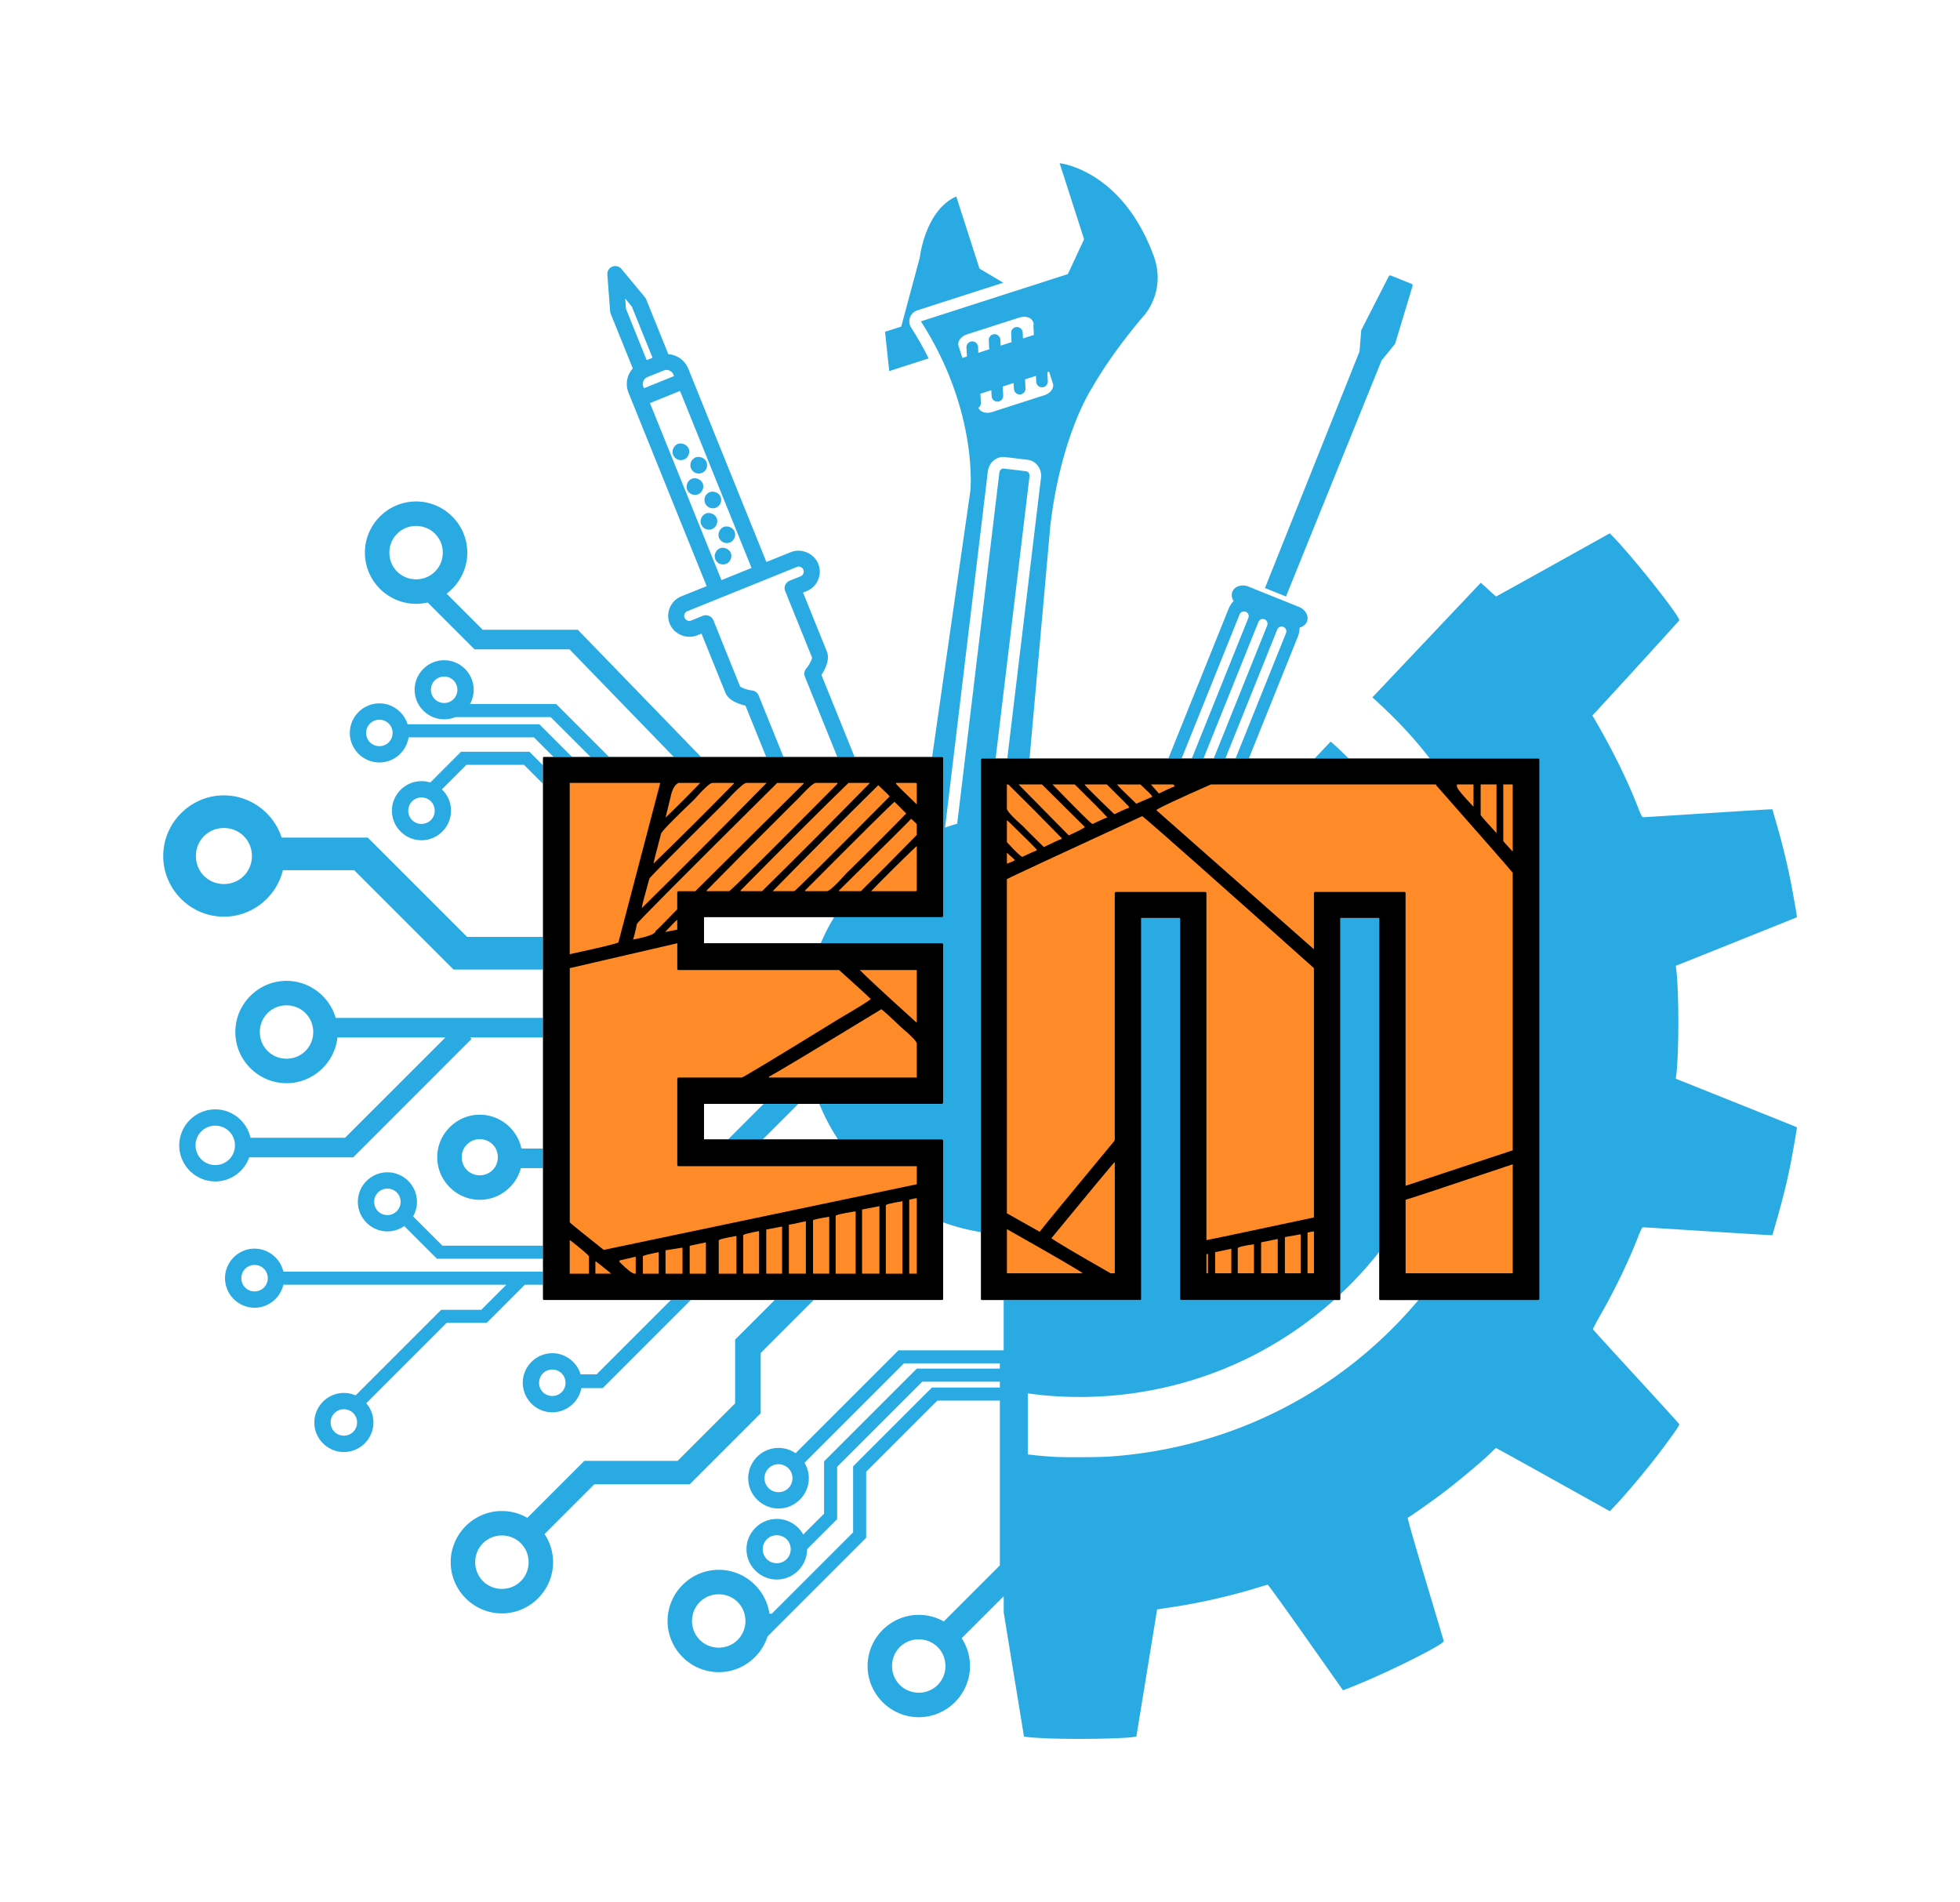
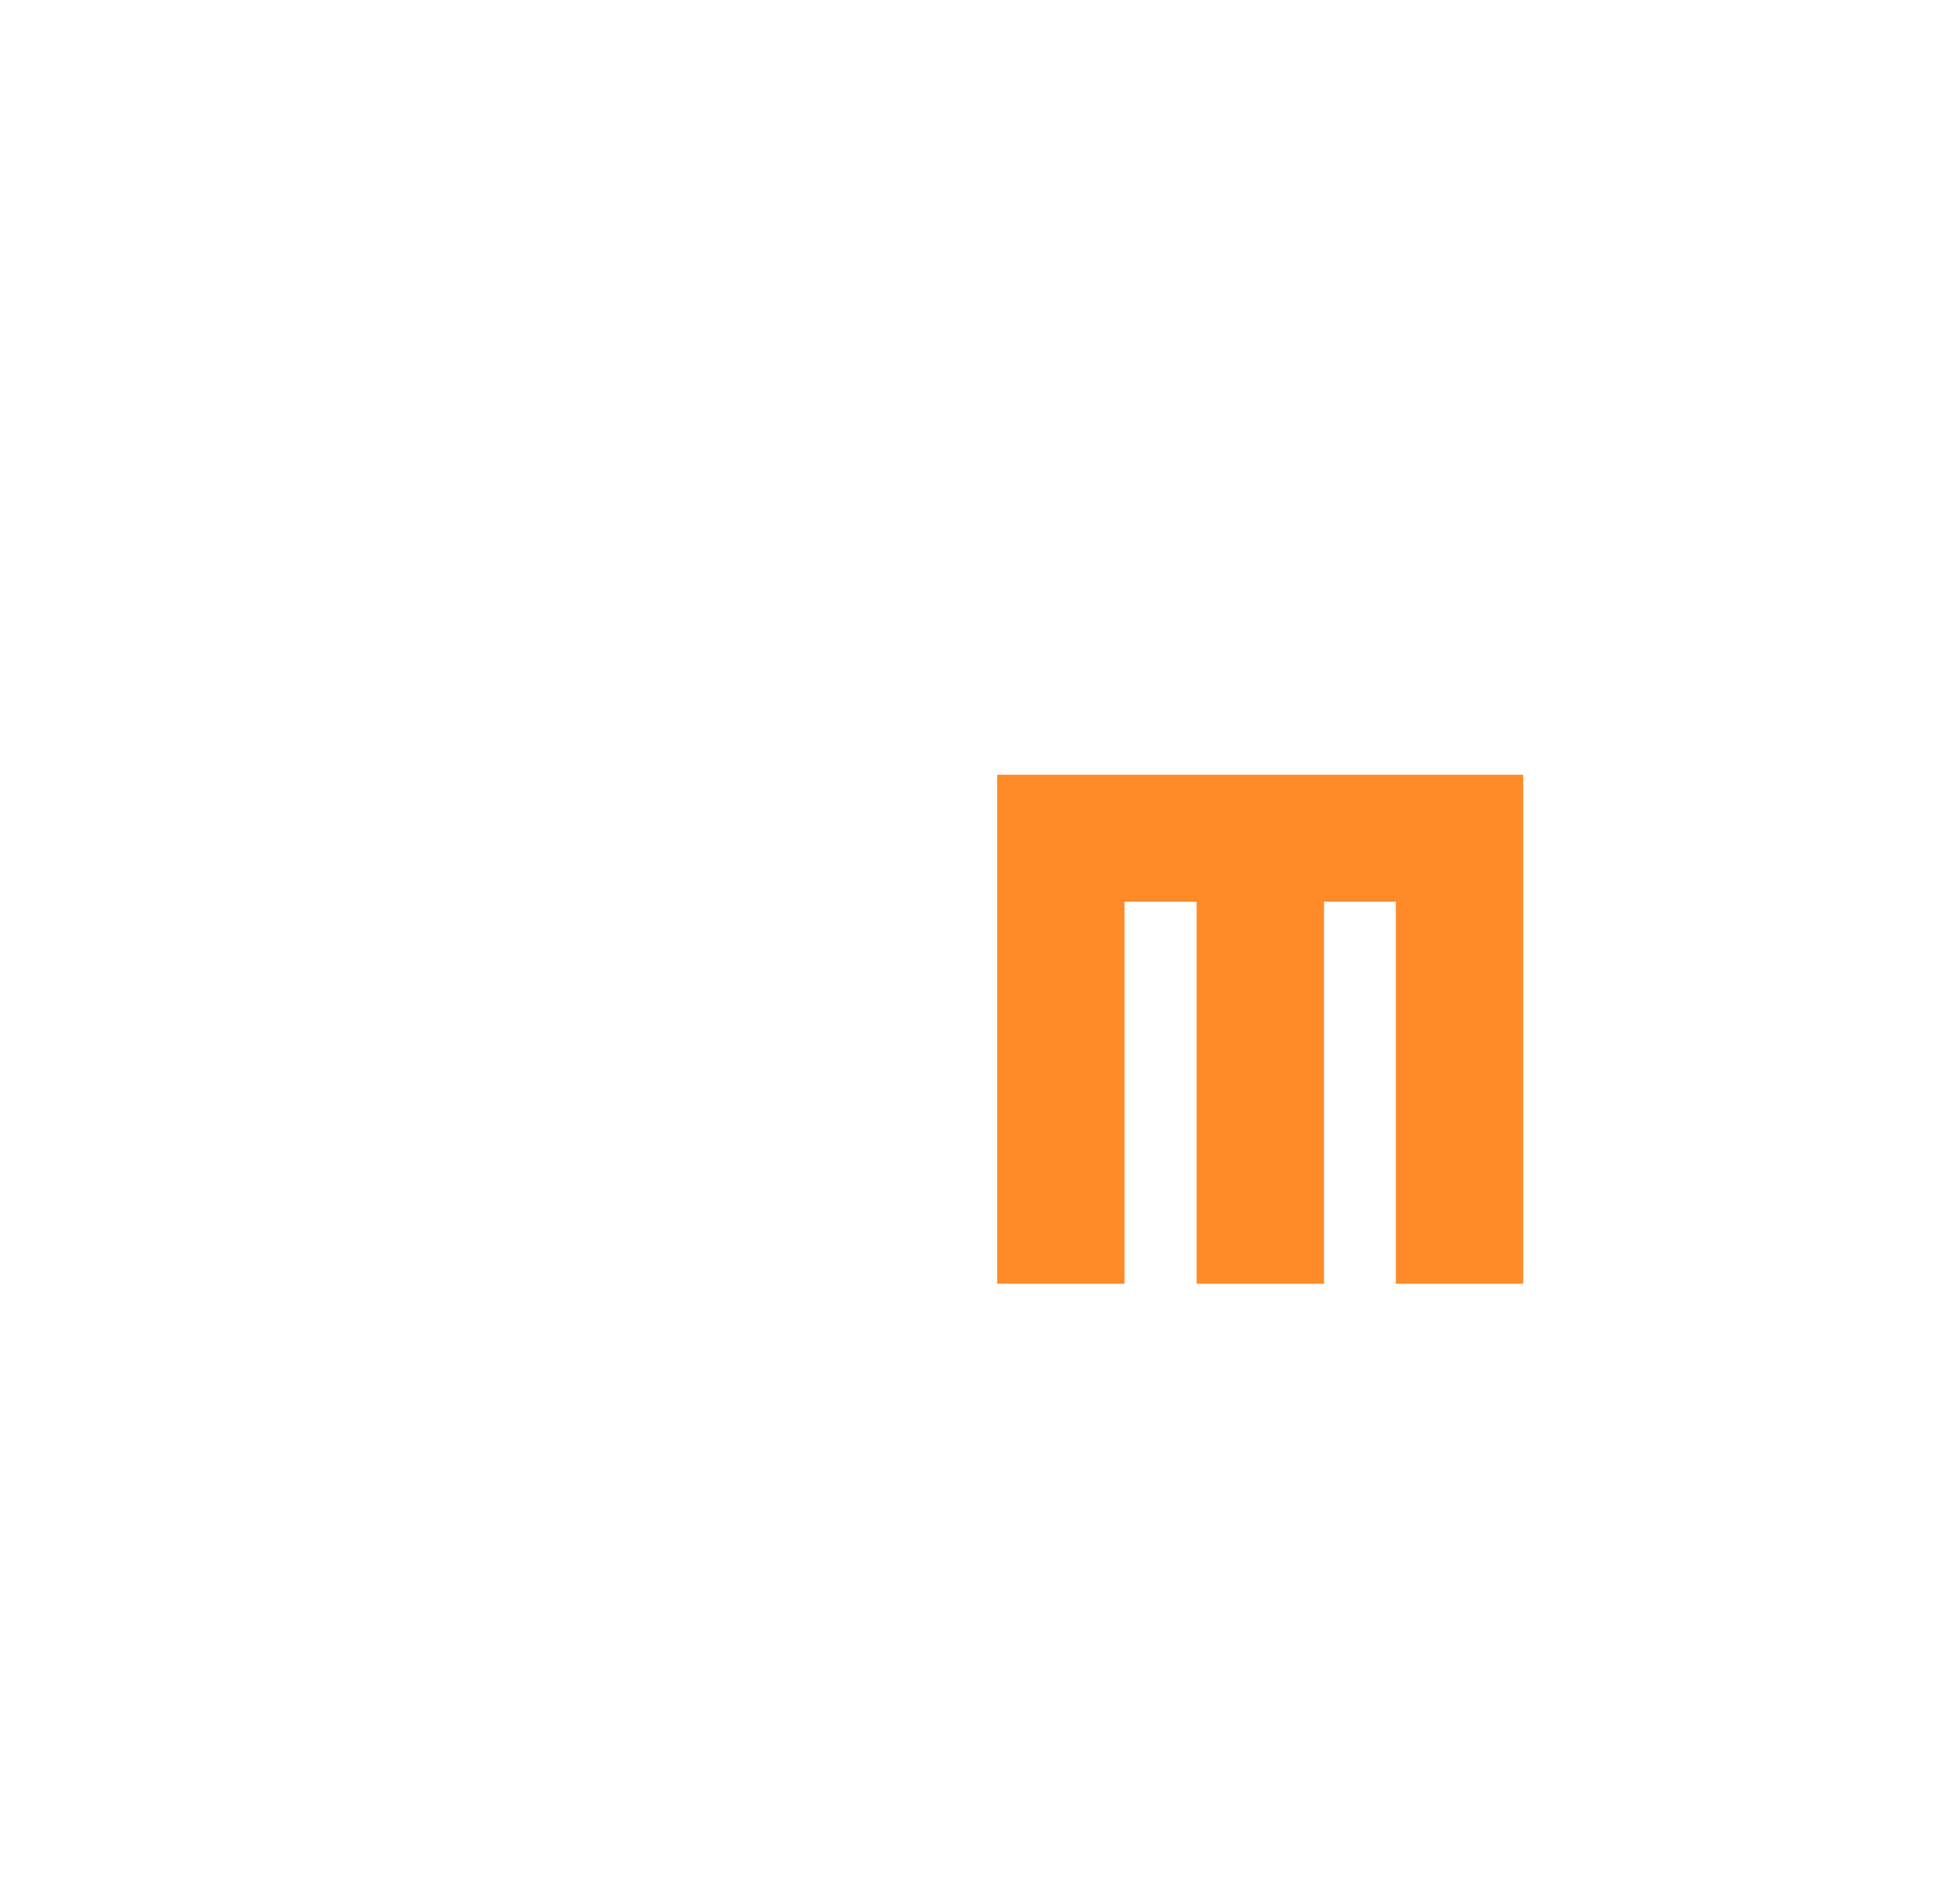
<svg xmlns="http://www.w3.org/2000/svg" xmlns:ns1="http://www.inkscape.org/namespaces/inkscape" xmlns:ns2="http://sodipodi.sourceforge.net/DTD/sodipodi-0.dtd" width="120.078mm" height="116.53mm" viewBox="0 0 120.078 116.53" version="1.1" id="svg1295" ns1:version="1.3 (0e150ed6c4, 2023-07-21)" ns2:docname="logomaker.svg">
  <ns2:namedview id="namedview1297" pagecolor="#ffffff" bordercolor="#666666" borderopacity="1.0" ns1:pageshadow="2" ns1:pageopacity="0.0" ns1:pagecheckerboard="0" ns1:document-units="mm" showgrid="false" fit-margin-top="0" fit-margin-left="0" fit-margin-right="0" fit-margin-bottom="0" ns1:zoom="1.5287038" ns1:cx="191.0115" ns1:cy="218.81283" ns1:window-width="1920" ns1:window-height="1001" ns1:window-x="-9" ns1:window-y="-9" ns1:window-maximized="1" ns1:current-layer="layer1" ns1:showpageshadow="2" ns1:deskcolor="#d1d1d1">
    <ns1:page x="0" y="0" width="120.078" height="116.53" id="page1" margin="10mm" bleed="0" />
  </ns2:namedview>
  <defs id="defs1292" />
  <g ns1:label="Capa 1" ns1:groupmode="layer" id="layer1" transform="translate(88.078,-60.812)">
-     <path id="path287-5-6-3-5" style="fill:#29aae3;fill-opacity:1;stroke-width:0.491" d="m -23.159,70.812 1.497,4.656 -0.994,2.136 -9.004,2.895 c 3.541,5.508 3.03,10.392 3.03,10.392 l -2.342,16.292 h 0.674 v 5.327 4.425 c 0,0.046 -0.023,0.069 -0.069,0.069 h -6.611 a 12.873,12.873 0 0 0 -0.817,1.594 h 7.428 c 0.046,0 0.069,0.024 0.069,0.07 v 2.659 1.22 5.803 c 0,0.062 -0.023,0.092 -0.069,0.092 h -7.516 a 12.873,12.873 0 0 0 1.144,2.172 h 6.372 c 0.046,0.015 0.069,0.038 0.069,0.069 v 5.013 a 12.873,12.873 0 0 0 2.311,0.601 v -13.834 h 5.17e-4 v -1.51 l -5.17e-4,5.2e-4 v -3.411 l 5.17e-4,5.1e-4 v -2.223 h -5.17e-4 v -0.801 l 5.17e-4,-5.2e-4 v -7.243 h 0.905 l 2.075,-17.277 c 0.019,-0.159 -0.07,-0.3 -0.197,-0.315 l -1.384,-0.166 c -0.014,-0.001 -0.027,-0.002 -0.041,-5.17e-4 -0.013,0.001 -0.027,0.004 -0.04,0.008 -0.08,0.026 -0.168,0.114 -0.185,0.252 l -2.582,21.499 a 12.873,12.873 0 0 0 -0.743,0.236 l 2.62,-21.82 c 0.048,-0.396 0.311,-0.726 0.673,-0.842 0.124,-0.04 0.253,-0.052 0.382,-0.037 l 1.384,0.166 c 0.516,0.063 0.882,0.557 0.817,1.104 l -2.065,17.193 h 1.364 l 1.273,-14.256 c 0.663,-5.617 2.551,-8.437 2.551,-8.437 1.293,-2.279 3.192,-4.444 3.192,-4.444 0,0 1.419,-1.526 0.552,-3.749 -1.967,-5.206 -5.725,-5.578 -5.725,-5.578 z m -6.334,2.037 c -1.927,0.864 -2.238,3.76 -2.238,3.76 l -1.134,4.211 -0.993,0.319 0.258,2.407 2.415,-0.776 c -0.306,-0.615 -0.66,-1.247 -1.071,-1.886 -0.119,-0.185 -0.146,-0.416 -0.071,-0.623 0.074,-0.207 0.242,-0.369 0.451,-0.436 l 4.194,-1.349 1.07,-0.344 -1.46,-0.866 z m -20.863,4.262 c -0.019,-0.001 -0.038,-7.15e-4 -0.057,5.17e-4 -0.051,0.003 -0.102,0.015 -0.152,0.035 -0.198,0.08 -0.321,0.279 -0.305,0.491 l 0.171,2.247 c 0.004,0.051 0.016,0.1 0.035,0.147 l 1.355,3.354 c -0.102,0.115 -0.191,0.243 -0.253,0.389 -0.15,0.353 -0.153,0.744 -0.009,1.101 l 4.785,11.845 -1.549,0.626 c -0.659,0.266 -0.978,1.019 -0.713,1.678 0.259,0.64 1.04,0.971 1.678,0.713 l 0.27,-0.109 1.459,3.615 c 0.107,0.264 0.351,0.478 0.724,0.636 0.156,0.066 0.33,0.12 0.508,0.159 l 1.272,3.147 h 1.058 l -1.523,-3.769 c -0.068,-0.168 -0.221,-0.284 -0.4,-0.304 -0.183,-0.021 -0.377,-0.069 -0.531,-0.134 -0.137,-0.058 -0.198,-0.111 -0.211,-0.127 l -1.63,-4.044 c -0.097,-0.241 -0.398,-0.369 -0.639,-0.271 l -0.725,0.293 c -0.153,0.061 -0.34,-0.019 -0.401,-0.171 -0.064,-0.158 0.012,-0.337 0.169,-0.401 l 6.709,-2.711 c 0.077,-0.031 0.16,-0.03 0.236,0.003 0.076,0.032 0.134,0.091 0.165,0.168 0.031,0.077 0.03,0.161 -0.003,0.236 -0.032,0.076 -0.092,0.134 -0.168,0.165 l -0.671,0.271 c -0.121,0.048 -0.217,0.144 -0.268,0.263 -0.051,0.12 -0.052,0.254 -0.003,0.375 l 1.645,4.071 c 0,0.062 -0.11,0.373 -0.361,0.676 -0.115,0.139 -0.145,0.329 -0.077,0.497 l 1.986,4.914 h 1.058 l -2.032,-5.027 c 0.291,-0.433 0.51,-0.994 0.335,-1.427 l -1.461,-3.616 0.217,-0.088 c 0.32,-0.129 0.57,-0.374 0.704,-0.691 0.135,-0.317 0.137,-0.668 0.008,-0.987 -0.257,-0.638 -1.039,-0.97 -1.677,-0.712 l -1.498,0.605 -4.786,-11.844 c -0.211,-0.522 -0.696,-0.847 -1.222,-0.89 l -1.355,-3.353 c -0.019,-0.047 -0.045,-0.091 -0.077,-0.129 l -1.438,-1.735 c -0.089,-0.108 -0.218,-0.17 -0.351,-0.177 z m 47.454,0.576 c -0.04,-2.51e-4 -0.078,0.022 -0.098,0.059 l -1.675,3.281 c -0.007,0.013 -0.01,0.027 -0.011,0.041 l -0.102,1.276 -5.792,14.493 1.287,0.518 5.86,-14.467 0.81,-0.991 c 0.009,-0.011 0.016,-0.023 0.02,-0.037 l 1.064,-3.527 c 0.016,-0.054 -0.011,-0.111 -0.063,-0.132 L -2.862,77.695 c -0.013,-0.005 -0.026,-0.008 -0.04,-0.008 z m -46.874,1.414 0.406,0.49 1.268,3.138 -0.358,0.144 -1.268,-3.138 z m 24.433,1.117 c 0.267,-0.002 0.494,0.12 0.56,0.327 l 0.036,0.112 c -0.012,0.039 -0.021,0.08 -0.019,0.122 l 0.028,0.553 -0.668,0.215 -0.019,-0.363 c -0.01,-0.196 -0.177,-0.347 -0.372,-0.337 -0.193,0.01 -0.346,0.177 -0.336,0.373 l 0.028,0.553 -0.669,0.215 -0.019,-0.364 c -0.01,-0.196 -0.177,-0.346 -0.372,-0.337 -0.193,0.01 -0.346,0.177 -0.336,0.373 l 0.027,0.553 -0.668,0.215 -0.018,-0.364 c -0.01,-0.196 -0.177,-0.346 -0.372,-0.337 -0.193,0.01 -0.346,0.177 -0.336,0.373 l 0.028,0.553 -0.278,0.089 -0.234,-0.728 c -0.088,-0.275 0.142,-0.596 0.515,-0.716 l 3.216,-1.034 c 0.093,-0.03 0.187,-0.045 0.275,-0.045 z m -21.892,3.259 c 0.177,0.004 0.344,0.111 0.414,0.286 l 0.037,0.09 -1.842,0.745 -0.037,-0.091 c -0.046,-0.114 -0.045,-0.238 0.003,-0.35 0.047,-0.112 0.136,-0.198 0.249,-0.244 l 0.999,-0.404 c 0.058,-0.023 0.118,-0.033 0.177,-0.032 z m 23.428,0.101 0.234,0.728 c 0.088,0.275 -0.142,0.596 -0.515,0.716 l -3.216,1.035 c -0.366,0.118 -0.731,-0.003 -0.829,-0.267 0.094,-0.068 0.154,-0.181 0.147,-0.305 l -0.028,-0.553 0.668,-0.215 0.019,0.364 c 0.01,0.196 0.177,0.346 0.372,0.336 0.031,-0.001 0.062,-0.007 0.091,-0.016 0.149,-0.048 0.254,-0.192 0.245,-0.356 l -0.028,-0.553 0.668,-0.215 0.019,0.364 c 0.01,0.196 0.177,0.346 0.372,0.336 0.032,-0.001 0.062,-0.007 0.091,-0.016 0.149,-0.048 0.254,-0.192 0.245,-0.356 l -0.028,-0.553 0.669,-0.215 0.017,0.365 c 0.01,0.196 0.177,0.346 0.372,0.336 0.032,-0.001 0.062,-0.007 0.091,-0.017 0.149,-0.048 0.254,-0.192 0.245,-0.356 l -0.028,-0.553 z m -22.61,1.185 4.382,10.844 -1.843,0.745 -4.381,-10.844 z m 0.023,3.218 c -0.052,6.37e-4 -0.103,0.009 -0.151,0.027 -0.123,0.046 -0.229,0.155 -0.283,0.277 -0.053,0.121 -0.061,0.273 -0.011,0.395 0.049,0.12 0.155,0.23 0.275,0.281 0.119,0.051 0.27,0.052 0.391,0.004 0.122,-0.049 0.227,-0.162 0.277,-0.284 0.05,-0.123 0.054,-0.275 0.002,-0.396 -0.08,-0.184 -0.297,-0.306 -0.501,-0.303 z m 1.099,0.822 c -0.062,2.64e-4 -0.124,0.012 -0.18,0.037 -0.108,0.048 -0.208,0.144 -0.259,0.251 -0.057,0.119 -0.063,0.275 -0.017,0.399 0.047,0.126 0.157,0.24 0.281,0.292 0.12,0.051 0.271,0.052 0.392,0.004 0.123,-0.049 0.233,-0.159 0.283,-0.282 0.05,-0.123 0.048,-0.277 -0.005,-0.398 -0.079,-0.183 -0.293,-0.303 -0.496,-0.302 z m -0.242,1.309 c -0.055,9.99e-4 -0.108,0.011 -0.158,0.031 -0.121,0.049 -0.222,0.158 -0.274,0.278 -0.051,0.12 -0.058,0.27 -0.009,0.39 0.049,0.12 0.156,0.229 0.276,0.28 0.12,0.051 0.27,0.052 0.391,0.004 0.246,-0.099 0.381,-0.406 0.289,-0.655 -0.073,-0.198 -0.301,-0.332 -0.515,-0.328 z m 1.092,0.821 c -0.054,0.001 -0.106,0.011 -0.155,0.031 -0.123,0.049 -0.233,0.159 -0.283,0.281 -0.05,0.123 -0.048,0.278 0.005,0.399 0.05,0.115 0.154,0.219 0.269,0.268 0.125,0.053 0.282,0.052 0.406,-0.002 0.113,-0.049 0.215,-0.152 0.265,-0.264 0.053,-0.121 0.056,-0.276 0.006,-0.399 -0.077,-0.192 -0.302,-0.32 -0.513,-0.314 z M -62.588,91.534 c -1.723,0 -3.135,1.412 -3.135,3.135 0,1.723 1.412,3.135 3.135,3.135 0.244,0 0.482,-0.029 0.711,-0.082 l 2.873,2.873 h 5.819 l 6.384,6.588 h 1.67 l -7.546,-7.788 h -5.83 l -2.212,-2.213 c 0.768,-0.573 1.269,-1.488 1.269,-2.513 0,-1.723 -1.414,-3.135 -3.137,-3.135 z m 17.908,0.708 c -0.05,0.001 -0.098,0.01 -0.144,0.027 -0.253,0.095 -0.394,0.405 -0.3,0.658 0.047,0.127 0.157,0.241 0.281,0.294 0.112,0.047 0.254,0.052 0.368,0.012 0.125,-0.043 0.233,-0.149 0.29,-0.269 0.057,-0.119 0.069,-0.271 0.022,-0.395 -0.074,-0.198 -0.304,-0.333 -0.518,-0.328 z m -17.908,0.792 c 0.912,0 1.637,0.723 1.637,1.635 0,0.912 -0.725,1.635 -1.637,1.635 -0.912,0 -1.635,-0.722 -1.635,-1.635 0,-0.912 0.722,-1.635 1.635,-1.635 z m 19.012,0.028 c -0.048,3.59e-4 -0.095,0.008 -0.14,0.023 -0.13,0.044 -0.241,0.155 -0.297,0.281 -0.055,0.126 -0.062,0.284 -0.007,0.409 0.05,0.115 0.154,0.219 0.27,0.268 0.119,0.051 0.271,0.052 0.392,0.003 0.251,-0.102 0.385,-0.417 0.284,-0.668 -0.076,-0.189 -0.296,-0.317 -0.503,-0.316 z m 54.121,0.423 -3.47,1.934 c -1.908,1.064 -3.48,1.934 -3.494,1.934 -0.013,0 -0.235,-0.196 -0.493,-0.436 -0.144,-0.134 -0.294,-0.269 -0.445,-0.404 l -4.57,4.832 -2.072,2.191 c 0.588,0.523 1.168,1.084 1.75,1.69 0.621,0.646 1.21,1.332 1.764,2.049 H 6.168 c 0.046,0 0.069,0.023 0.069,0.069 v 33.045 c 0,0.046 -0.023,0.069 -0.069,0.069 h -7.346 c -4.75,5.652 -11.503,9.082 -18.963,9.591 -0.607,0.041 -2.737,0.051 -3.346,0.015 -0.543,-0.032 -1.084,-0.082 -1.624,-0.148 v -3.742 c 0.607,0.085 1.217,0.148 1.828,0.183 2.366,0.135 4.727,-0.085 7.034,-0.656 3.752,-0.929 7.128,-2.765 9.896,-5.244 h -9.362 c -0.046,0 -0.069,-0.023 -0.069,-0.069 v -8.975 -14.364 h -2.38 v 16.746 6.593 c 0,0.046 -0.023,0.069 -0.069,0.069 h -8.356 v 3.079 h -6.443 l -6.307,6.305 c -0.298,-0.204 -0.657,-0.324 -1.043,-0.324 -1.019,0 -1.857,0.836 -1.857,1.856 0,1.019 0.838,1.855 1.857,1.855 1.019,0 1.855,-0.836 1.855,-1.855 0,-0.346 -0.096,-0.67 -0.263,-0.948 l 6.09,-6.089 h 5.875 v 0.322 h -5.084 l -5.683,5.683 v 3.205 l -1.276,1.275 c -0.318,-0.568 -0.927,-0.954 -1.62,-0.954 -1.019,0 -1.857,0.836 -1.857,1.856 0,1.019 0.838,1.857 1.857,1.857 1.019,0 1.856,-0.838 1.856,-1.857 0,-0.002 4e-6,-0.003 0,-0.005 l 1.842,-1.841 v -3.203 l 5.215,-5.215 h 4.752 v 0.358 h -4.16 l -4.83,4.83 v 4.045 l -4.981,4.981 h -0.145 c -0.219,-1.513 -1.532,-2.688 -3.103,-2.688 -1.723,0 -3.137,1.412 -3.137,3.135 0,1.723 1.414,3.135 3.137,3.135 1.393,0 2.583,-0.923 2.987,-2.188 l 0.593,-0.593 5.449,-5.449 v -4.047 l 4.361,-4.359 h 3.829 V 156.714 l -3.434,3.434 c -0.454,-0.256 -0.976,-0.403 -1.531,-0.403 -1.723,0 -3.137,1.412 -3.137,3.135 0,1.723 1.414,3.135 3.137,3.135 1.723,0 3.135,-1.412 3.135,-3.135 0,-0.628 -0.187,-1.214 -0.509,-1.706 l 2.575,-2.573 v 0.988 l 0.227,1.39 c 0.14,0.862 0.427,2.614 0.636,3.894 l 0.38,2.328 0.239,0.033 c 0.131,0.018 0.614,0.05 1.073,0.07 1.672,0.075 4.61,0.034 5.367,-0.074 l 0.205,-0.029 0.402,-2.459 c 0.221,-1.353 0.507,-3.105 0.636,-3.895 l 0.234,-1.436 0.158,-0.024 c 0.086,-0.013 0.493,-0.075 0.904,-0.138 1.546,-0.235 3.417,-0.66 4.919,-1.118 0.411,-0.125 0.769,-0.231 0.796,-0.234 0.028,-0.003 1.073,1.446 2.324,3.222 1.251,1.775 2.278,3.234 2.284,3.242 0.006,0.008 0.373,-0.134 0.816,-0.314 2.141,-0.871 5.394,-2.508 5.358,-2.696 -0.008,-0.043 -0.518,-1.757 -1.134,-3.81 -0.677,-2.257 -1.101,-3.737 -1.072,-3.747 0.093,-0.031 1.531,-1.042 2.155,-1.516 1.042,-0.79 2.628,-2.129 3.072,-2.594 0.083,-0.087 0.167,-0.159 0.185,-0.159 0.019,0 1.594,0.871 3.503,1.935 l 3.47,1.935 0.282,-0.299 c 0.854,-0.906 2.088,-2.388 2.956,-3.549 0.753,-1.008 1.036,-1.423 1.013,-1.485 -0.011,-0.03 -1.201,-1.338 -2.643,-2.908 -1.443,-1.57 -2.632,-2.876 -2.643,-2.902 -0.011,-0.026 0.2,-0.432 0.469,-0.9 0.855,-1.493 1.716,-3.279 2.289,-4.749 0.166,-0.425 0.256,-0.604 0.305,-0.604 0.039,-2.1e-4 1.772,0.108 3.852,0.241 2.08,0.133 3.849,0.242 3.931,0.242 h 0.149 l 0.314,-1.109 c 0.334,-1.182 0.532,-1.98 0.752,-3.041 0.146,-0.702 0.45,-2.442 0.43,-2.461 -0.007,-0.006 -1.679,-0.678 -3.716,-1.493 l -3.704,-1.482 0.025,-0.18 c 0.081,-0.58 0.133,-1.874 0.133,-3.277 0,-1.403 -0.053,-2.697 -0.133,-3.277 l -0.025,-0.18 3.704,-1.482 c 2.037,-0.815 3.709,-1.487 3.716,-1.493 0.024,-0.023 -0.299,-1.833 -0.471,-2.642 -0.223,-1.049 -0.462,-1.999 -0.779,-3.102 l -0.249,-0.868 h -0.141 c -0.077,0 -1.837,0.109 -3.911,0.242 -2.074,0.133 -3.81,0.241 -3.859,0.241 -0.072,-1.9e-4 -0.13,-0.109 -0.323,-0.604 -0.671,-1.717 -1.591,-3.579 -2.711,-5.487 l -0.083,-0.14 0.115,-0.123 c 1.202,-1.293 5.191,-5.666 5.207,-5.707 0.074,-0.193 -2.581,-3.564 -3.967,-5.034 z m -54.353,0.886 c -0.049,2.49e-4 -0.097,0.008 -0.143,0.024 -0.017,0.006 -0.034,0.013 -0.05,0.021 -0.235,0.111 -0.353,0.415 -0.256,0.656 0.049,0.12 0.155,0.23 0.275,0.281 0.111,0.047 0.252,0.052 0.366,0.013 0.017,-0.006 0.035,-0.014 0.051,-0.021 0.23,-0.108 0.352,-0.405 0.264,-0.644 -0.072,-0.196 -0.296,-0.331 -0.507,-0.33 z m 31.879,2.311 c -0.016,-2.05e-4 -0.031,-1.03e-4 -0.047,5.17e-4 -0.27,0.011 -0.507,0.149 -0.599,0.38 -0.073,0.181 -0.045,0.388 0.074,0.569 -0.139,0.152 -0.247,0.323 -0.321,0.508 l -3.676,9.136 h 0.813 l 3.55,-8.822 c 0.06,-0.148 0.229,-0.22 0.377,-0.161 0.148,0.06 0.221,0.228 0.161,0.377 l -3.462,8.605 h 0.715 l 3.363,-8.358 c 0.06,-0.148 0.228,-0.221 0.377,-0.161 0.149,0.06 0.221,0.228 0.161,0.377 l -3.275,8.141 h 0.714 l 3.176,-7.894 c 0.06,-0.148 0.228,-0.221 0.377,-0.161 0.149,0.06 0.221,0.228 0.161,0.377 l -3.089,7.677 h 0.813 l 2.988,-7.428 c 0.075,-0.185 0.115,-0.383 0.12,-0.589 0.211,-0.048 0.375,-0.178 0.448,-0.359 0.135,-0.335 -0.085,-0.741 -0.49,-0.903 l -0.277,-0.112 -0.628,-0.253 -1.286,-0.517 -0.373,-0.15 -0.532,-0.214 c -0.111,-0.045 -0.224,-0.066 -0.333,-0.068 z m -48.938,4.579 c -0.993,0 -1.81,0.815 -1.81,1.808 0,0.993 0.817,1.811 1.81,1.811 0.241,0 0.471,-0.048 0.682,-0.135 h 0.377 5.471 l 2.439,2.438 h 1.131 l -3.239,-3.239 h -5.28 c 0.145,-0.26 0.227,-0.559 0.227,-0.875 0,-0.994 -0.815,-1.808 -1.809,-1.808 z m 0,1 c 0.453,0 0.809,0.355 0.809,0.808 0,0.453 -0.356,0.811 -0.809,0.811 -0.453,0 -0.81,-0.358 -0.81,-0.811 0,-0.453 0.357,-0.808 0.81,-0.808 z m -3.969,1.644 c -0.993,0 -1.81,0.817 -1.81,1.811 0,0.994 0.817,1.808 1.81,1.808 0.903,0 1.658,-0.673 1.789,-1.54 h 7.68 l 1.2,1.199 h 1.131 l -0.116,-0.116 -1.883,-1.883 h -8.072 c -0.229,-0.738 -0.919,-1.28 -1.729,-1.28 z m 0,1 c 0.453,0 0.809,0.358 0.809,0.811 0,0.453 -0.356,0.808 -0.809,0.808 -0.453,0 -0.81,-0.355 -0.81,-0.808 0,-0.453 0.357,-0.811 0.81,-0.811 z m 58.28,1.337 -0.977,1.034 h 2.077 c -0.356,-0.355 -0.721,-0.702 -1.1,-1.034 z m -53.278,0.626 -1.882,1.884 c -0.171,-0.054 -0.352,-0.083 -0.54,-0.083 -0.993,0 -1.811,0.815 -1.811,1.809 0,0.994 0.817,1.811 1.811,1.811 0.993,0 1.809,-0.817 1.809,-1.811 0,-0.511 -0.216,-0.975 -0.56,-1.305 l 1.505,-1.505 h 3.527 l 1.076,1.076 0.083,0.083 v -1.131 l -0.827,-0.827 z m -14.527,2.672 c -2.04,0 -3.717,1.676 -3.717,3.717 0,2.041 1.676,3.715 3.717,3.715 1.742,0 3.219,-1.221 3.614,-2.847 h 4.372 l 6.086,6.086 h 5.474 v -2 h -4.646 l -6.086,-6.086 h -5.276 c -0.483,-1.493 -1.893,-2.584 -3.539,-2.584 z m 12.106,0.129 c 0.453,0 0.809,0.356 0.809,0.809 0,0.453 -0.356,0.811 -0.809,0.811 -0.453,0 -0.811,-0.358 -0.811,-0.811 0,-0.453 0.358,-0.809 0.811,-0.809 z m -12.106,1.871 c 0.96,0 1.717,0.757 1.717,1.717 0,0.96 -0.758,1.715 -1.717,1.715 -0.96,0 -1.717,-0.756 -1.717,-1.715 0,-0.96 0.757,-1.717 1.717,-1.717 z m 68.397,5.51 v 23.053 c 0.858,-0.804 1.655,-1.671 2.38,-2.594 v -20.459 z m -64.561,3.853 c -1.723,0 -3.135,1.412 -3.135,3.135 0,1.723 1.412,3.135 3.135,3.135 1.609,0 2.949,-1.232 3.119,-2.798 h 6.611 l -6.142,6.14 h -5.797 c -0.217,-0.99 -1.105,-1.738 -2.156,-1.738 -1.213,0 -2.207,0.994 -2.207,2.207 0,1.213 0.994,2.207 2.207,2.207 0.956,0 1.777,-0.618 2.081,-1.474 h 6.37 l 7.252,-7.254 -0.088,-0.088 h 4.46 v -1.201 h -12.696 c -0.379,-1.306 -1.591,-2.27 -3.014,-2.27 z m 0,1.5 c 0.912,0 1.637,0.722 1.637,1.635 0,0.912 -0.725,1.635 -1.637,1.635 -0.912,0 -1.635,-0.723 -1.635,-1.635 0,-0.912 0.722,-1.635 1.635,-1.635 z m 29.228,6.039 -1.828,1.828 -0.344,0.344 h 2.121 l 2.174,-2.172 z m -17.388,0.661 c -1.43,0 -2.606,1.175 -2.606,2.606 0,1.43 1.175,2.608 2.606,2.608 1.201,0 2.223,-0.829 2.52,-1.941 h 1.35 v -1.199 h -1.318 c -0.249,-1.178 -1.304,-2.073 -2.552,-2.073 z m -16.205,0.672 c 0.672,0 1.207,0.534 1.207,1.207 0,0.672 -0.535,1.207 -1.207,1.207 -0.672,0 -1.207,-0.535 -1.207,-1.207 0,-0.672 0.535,-1.207 1.207,-1.207 z m 16.205,0.828 c 0.62,0 1.107,0.486 1.107,1.105 0,0.62 -0.488,1.107 -1.107,1.107 -0.62,0 -1.105,-0.488 -1.105,-1.107 0,-0.62 0.486,-1.105 1.105,-1.105 z m -5.66,2.029 c -0.993,0 -1.809,0.815 -1.809,1.809 0,0.994 0.815,1.811 1.809,1.811 0.383,0 0.74,-0.122 1.034,-0.328 l 2.005,2.003 h 6.492 v -0.799 h -6.159 l -1.797,-1.797 c 0.151,-0.264 0.237,-0.568 0.237,-0.89 0,-0.994 -0.817,-1.809 -1.81,-1.809 z m 0,1 c 0.453,0 0.81,0.356 0.81,0.809 0,0.453 -0.357,0.81 -0.81,0.81 -0.453,0 -0.809,-0.357 -0.809,-0.81 0,-0.453 0.356,-0.809 0.809,-0.809 z m -8.137,3.676 c -0.994,0 -1.81,0.817 -1.81,1.811 0,0.994 0.817,1.809 1.81,1.809 0.856,0 1.58,-0.605 1.764,-1.408 h 13.663 l -1.538,1.537 h -2.455 l -5.243,5.243 c -0.221,-0.097 -0.465,-0.151 -0.72,-0.151 -0.993,0 -1.809,0.817 -1.809,1.811 0,0.994 0.815,1.809 1.809,1.809 0.993,0 1.81,-0.815 1.81,-1.809 0,-0.448 -0.166,-0.861 -0.44,-1.179 l 4.923,-4.923 h 2.457 l 2.174,-2.176 0.162,-0.162 h 1.111 v -0.801 h -15.903 c -0.184,-0.804 -0.908,-1.41 -1.764,-1.41 z m 0,1 c 0.453,0 0.809,0.358 0.809,0.811 0,0.453 -0.356,0.809 -0.809,0.809 -0.453,0 -0.81,-0.356 -0.81,-0.809 0,-0.453 0.357,-0.811 0.81,-0.811 z m 25.507,2.149 -4.554,4.554 h -0.978 c -0.224,-0.746 -0.92,-1.295 -1.735,-1.295 -0.993,0 -1.808,0.817 -1.808,1.811 0,0.994 0.815,1.808 1.808,1.808 0.882,0 1.625,-0.642 1.781,-1.482 h 1.306 l 5.397,-5.397 z m 6.361,0 -2.427,2.426 v 3.906 l -3.52,3.52 h -5.717 l -3.492,3.492 c -0.46,-0.266 -0.992,-0.418 -1.559,-0.418 -1.723,0 -3.137,1.412 -3.137,3.135 0,1.723 1.414,3.137 3.137,3.137 1.723,0 3.135,-1.414 3.135,-3.137 0,-0.636 -0.193,-1.229 -0.522,-1.725 l 3.045,-3.045 h 5.847 l 4.35,-4.35 v -3.695 l 3.245,-3.245 z m -13.629,4.259 c 0.453,0 0.811,0.358 0.811,0.811 0,0.453 -0.358,0.808 -0.811,0.808 -0.453,0 -0.808,-0.355 -0.808,-0.808 0,-0.453 0.355,-0.811 0.808,-0.811 z m -12.769,2.432 c 0.453,0 0.81,0.357 0.81,0.81 0,0.453 -0.357,0.809 -0.81,0.809 -0.453,0 -0.809,-0.356 -0.809,-0.809 0,-0.453 0.356,-0.81 0.809,-0.81 z m 26.629,3.369 c 0.479,0 0.855,0.377 0.855,0.856 0,0.479 -0.376,0.855 -0.855,0.855 -0.479,0 -0.857,-0.376 -0.857,-0.855 0,-0.479 0.378,-0.856 0.857,-0.856 z m -0.107,4.35 c 0.479,0 0.855,0.377 0.855,0.856 0,0.479 -0.376,0.857 -0.855,0.857 -0.479,0 -0.857,-0.378 -0.857,-0.857 0,-0.479 0.378,-0.856 0.857,-0.856 z m -16.838,0.015 c 0.912,0 1.635,0.723 1.635,1.635 0,0.912 -0.722,1.637 -1.635,1.637 -0.912,0 -1.637,-0.725 -1.637,-1.637 0,-0.912 0.725,-1.635 1.637,-1.635 z m 13.283,3.602 c 0.912,0 1.635,0.722 1.635,1.635 0,0.912 -0.723,1.635 -1.635,1.635 -0.912,0 -1.637,-0.723 -1.637,-1.635 0,-0.912 0.725,-1.635 1.637,-1.635 z m 12.254,2.76 c 0.912,0 1.635,0.723 1.635,1.635 0,0.912 -0.722,1.635 -1.635,1.635 -0.912,0 -1.637,-0.722 -1.637,-1.635 0,-0.912 0.725,-1.635 1.637,-1.635 z" />
-   </g>
+     </g>
  <g ns1:groupmode="layer" id="layer2" ns1:label="EM" transform="translate(10,10)">
-     <path id="rect10519-1-6-7-0-6-9" style="fill:#ff8b28;fill-opacity:1;stroke:none;stroke-width:2;stroke-linecap:round;stroke-linejoin:miter;stroke-miterlimit:4;stroke-dasharray:none;stroke-opacity:1" d="m -53.815,108.183 c 0,8.673 0,20.818 0,31.276 h 7.866 14.652 v -7.848 h -14.652 v -4.168 h 14.652 v -7.848 h -14.652 v -3.59 h 14.652 v -7.823 z" ns2:nodetypes="cccccccccccccc" transform="translate(78.078,-70.812)" />
    <path id="rect11728-5-6-1-4-9-3" style="fill:#ff8b28;fill-opacity:1;stroke:none;stroke-width:2;stroke-linecap:square;stroke-linejoin:miter;stroke-miterlimit:4;stroke-dasharray:none;stroke-opacity:1" d="m -26.986,108.276 v 31.183 h 7.802 v -23.407 h 4.416 v 23.407 h 7.803 v -23.407 h 4.401 v 23.407 h 7.802 c 0,-10.348 0,-31.183 0,-31.183 z" ns2:nodetypes="ccccccccccccc" transform="translate(78.078,-70.812)" />
-     <path d="M -27.917,107.276 H 6.168 q 0.069,0 0.069,0.069 v 33.045 q 0,0.069 -0.069,0.069 h -9.682 q -0.069,0 -0.069,-0.069 V 117.05 h -2.38 v 23.339 q 0,0.069 -0.069,0.069 h -9.682 q -0.069,0 -0.069,-0.069 V 117.05 h -2.38 v 23.339 q 0,0.069 -0.069,0.069 h -9.682 q -0.069,0 -0.069,-0.069 v -33.045 q 0,-0.069 0.069,-0.069 z m 1.525,1.594 v 1.479 q 0,0.208 1.04,1.132 0.046,0.069 1.225,1.225 0.855,-0.416 1.109,-0.508 v -0.023 q -1.756,-1.802 -3.281,-3.304 z m 0.716,0 3.073,3.12 q 0.832,-0.37 0.994,-0.508 L -24.243,108.87 Z m 2.08,0 q 2.357,2.426 2.449,2.426 0.809,-0.393 0.901,-0.393 v -0.023 q -0.485,-0.531 -1.987,-2.01 z m 1.964,0 q 0.046,0.116 1.826,1.826 0.462,-0.231 0.924,-0.416 0,-0.046 -1.386,-1.41 z m 1.987,0 q 0.023,0.069 1.179,1.179 l 0.971,-0.416 v -0.046 q 0,-0.046 -0.716,-0.716 z m 2.08,0 0.485,0.555 q 0.716,-0.347 0.971,-0.439 0,-0.046 -0.092,-0.116 z m 0.324,1.571 9.659,8.527 v -3.443 q 0.023,-0.069 0.069,-0.069 h 5.477 q 0.069,0 0.069,0.069 v 17.932 L 4.596,131.285 v -17.008 q -0.254,-0.324 -4.691,-5.361 v -0.046 h -13.796 q -3.097,1.363 -3.351,1.571 z M 1.177,108.87 v 0.116 q 0,0.185 1.017,1.248 V 108.87 Z m 1.456,0 v 1.872 q 0,0.046 0.971,1.109 V 108.87 Z m 1.386,0 v 3.466 q 0,0.023 0.578,0.647 V 108.87 Z m -30.41,26.274 2.01,1.132 q 0.208,-0.3 4.575,-5.569 0.023,-0.046 0.023,-0.139 v -15.043 q 0.023,-0.069 0.069,-0.069 h 5.454 q 0.092,0 0.092,0.069 v 21.26 q 0.092,0 6.586,-1.387 v -15.275 q -9.336,-8.342 -10.514,-9.313 -8.157,3.767 -8.296,3.859 z m 0,-24.056 v 1.317 q 0.832,0.901 0.947,0.901 0.624,-0.3 0.878,-0.393 v -0.046 q 0,-0.046 -1.779,-1.779 z m 0,1.964 v 0.67 q 0.485,-0.162 0.485,-0.231 z m 2.727,23.617 q 0.347,0.277 3.628,2.149 h 0.254 v -6.817 q -0.046,0 -3.882,4.668 z m 21.699,-2.357 v 4.506 h 6.563 v -6.678 q -6.47,2.172 -6.563,2.172 z m -24.425,1.802 v 2.704 h 4.645 q -0.231,-0.208 -4.645,-2.704 z m 18.417,0.208 v 2.496 h 0.393 v -2.565 q -0.092,0 -0.393,0.069 z m -1.387,0.277 v 2.218 h 0.971 v -2.38 h -0.046 z m -1.456,0.324 v 1.895 h 1.017 v -2.103 z m -1.433,0.37 v 1.525 h 0.994 v -1.779 q -0.994,0.139 -0.994,0.254 z m -1.386,0.231 v 1.294 h 0.994 v -1.502 q -0.231,0.046 -0.994,0.208 z m -0.531,0.116 v 1.179 h 0.092 v -1.179 z" id="path9312-8-1" style="font-size:47.326px;line-height:1.25;font-family:Basscrw;-inkscape-font-specification:Basscrw;fill:#000000;stroke-width:0.246" transform="translate(78.078,-70.812)" />
-     <path d="m -54.745,107.183 h 24.379 q 0.069,0 0.069,0.069 v 9.682 q 0,0.069 -0.069,0.069 h -14.581 v 1.594 h 14.581 q 0.069,0 0.069,0.069 v 9.682 q 0,0.092 -0.069,0.092 h -14.581 v 2.172 h 14.581 q 0.069,0.023 0.069,0.069 v 9.705 q 0,0.069 -0.069,0.069 h -24.379 q -0.069,0 -0.069,-0.069 v -33.137 q 0,-0.069 0.069,-0.069 z m 1.571,1.594 v 10.491 q 2.681,-0.578 2.981,-0.716 l 2.565,-9.775 z m 5.869,2.126 q 0.947,-0.901 2.126,-2.126 h -1.34 q -0.347,0.185 -0.485,0.901 z m -0.739,2.819 q 2.288,-2.218 4.922,-4.899 v -0.046 h -1.317 q -0.208,0 -1.109,1.017 -2.034,1.941 -2.034,2.103 -0.462,1.756 -0.462,1.826 z m -0.716,2.727 q 3.166,-3.12 7.649,-7.672 h -1.248 q -0.208,0 -1.363,1.248 -4.575,4.529 -4.575,4.622 -0.462,1.641 -0.462,1.802 z m -0.531,1.918 h 0.023 q 1.363,-0.254 1.363,-0.531 0.046,0 1.317,-1.317 v -1.04 q 0.023,-0.069 0.069,-0.069 h 1.04 l 6.632,-6.586 v -0.046 h -1.618 q -8.596,8.527 -8.596,8.642 -0.092,0.508 -0.231,0.947 z m 4.506,-3.004 v 0.046 h 1.387 q 0.555,-0.462 6.632,-6.586 v -0.046 h -1.34 q -0.185,0 -1.04,0.924 -3.05,3.027 -5.638,5.662 z m 2.08,0 v 0.046 h 1.317 q 3.258,-3.212 6.609,-6.632 h -1.317 q -2.265,2.195 -6.609,6.586 z m 9.521,-6.586 v 0.046 q 0,0.046 1.248,1.248 h 0.023 v -1.225 q 0,-0.069 -0.069,-0.069 z m -7.556,6.632 h 1.317 q 0.092,0 5.846,-5.8 0,-0.046 -0.693,-0.693 -2.981,2.935 -6.47,6.493 z m 1.987,-0.046 v 0.046 h 1.34 q 0.208,0 1.179,-1.086 2.195,-2.149 3.674,-3.674 l -0.716,-0.716 q -0.277,0.208 -5.477,5.43 z m 6.493,-4.391 q 0,0.046 -4.414,4.391 v 0.046 h 1.34 q 1.548,-1.525 3.42,-3.443 v -0.647 q 0,-0.046 -0.347,-0.347 z m -2.449,4.437 h 2.727 q 0.069,0 0.069,-0.069 v -2.681 h -0.023 q -1.525,1.456 -2.773,2.75 z m -12.617,2.496 h 0.023 l 0.716,-0.139 v -0.601 q -0.046,0 -0.739,0.739 z m -5.846,2.218 v 15.575 q 0.046,0.069 2.08,1.687 l 19.18,-4.021 v -1.109 h -14.604 q -0.069,0 -0.069,-0.069 v -5.292 q 0.023,-0.069 0.069,-0.069 h 3.882 q 0.116,0 6.008,-3.628 1.664,-0.971 1.895,-1.179 -0.37,-0.37 -1.941,-1.779 h -9.844 q -0.069,0 -0.069,-0.069 v -1.571 q -0.37,0.092 -6.586,1.525 z m 17.77,0.116 q 0.578,0.601 3.466,3.212 h 0.023 v -3.212 z m -5.569,6.54 v 0.046 h 9.058 v -2.08 q 0,-0.185 -0.924,-0.971 -1.04,-0.994 -1.248,-1.132 -6.147,3.744 -6.886,4.136 z m 8.596,7.533 v 4.529 h 0.462 v -4.622 h -0.023 q -0.069,0 -0.439,0.092 z m -1.433,0.347 v 4.183 h 1.017 v -4.437 q -1.017,0.162 -1.017,0.254 z m -1.456,0.254 v 3.928 h 1.063 v -4.136 z m -1.618,0.393 v 3.536 h 1.225 v -3.813 h -0.046 q -1.179,0.185 -1.179,0.277 z m -1.387,0.277 v 3.258 h 0.994 v -3.489 q -0.994,0.162 -0.994,0.231 z m -1.479,0.254 v 3.004 h 1.04 v -3.212 q -0.924,0.208 -1.04,0.208 z m -1.386,0.3 v 2.704 h 0.971 v -2.889 z m -1.41,0.347 v 2.357 h 0.971 v -2.611 q -0.971,0.185 -0.971,0.254 z m -1.502,0.324 v 2.034 h 1.086 v -2.311 q -1.086,0.185 -1.086,0.277 z m -9.128,0 v 2.034 h 1.179 v -1.063 q -0.046,-0.116 -1.132,-0.971 z m 7.348,0.324 v 1.71 h 0.994 v -1.918 q -0.023,0 -0.994,0.208 z m -1.479,0.277 v 1.433 h 1.04 v -1.594 h -0.023 z m -1.386,0.37 v 1.063 h 0.971 v -1.317 q -0.971,0.185 -0.971,0.254 z m -1.433,0.254 v 0.092 q 0.716,0.716 0.924,0.716 h 0.069 v -1.04 z m -1.479,0.069 v 0.739 h 0.971 q -0.901,-0.739 -0.924,-0.739 z" id="path9310-20-31" style="font-size:47.326px;line-height:1.25;font-family:Basscrw;-inkscape-font-specification:Basscrw;fill:#000000;stroke-width:0.246" transform="translate(78.078,-70.812)" />
  </g>
</svg>